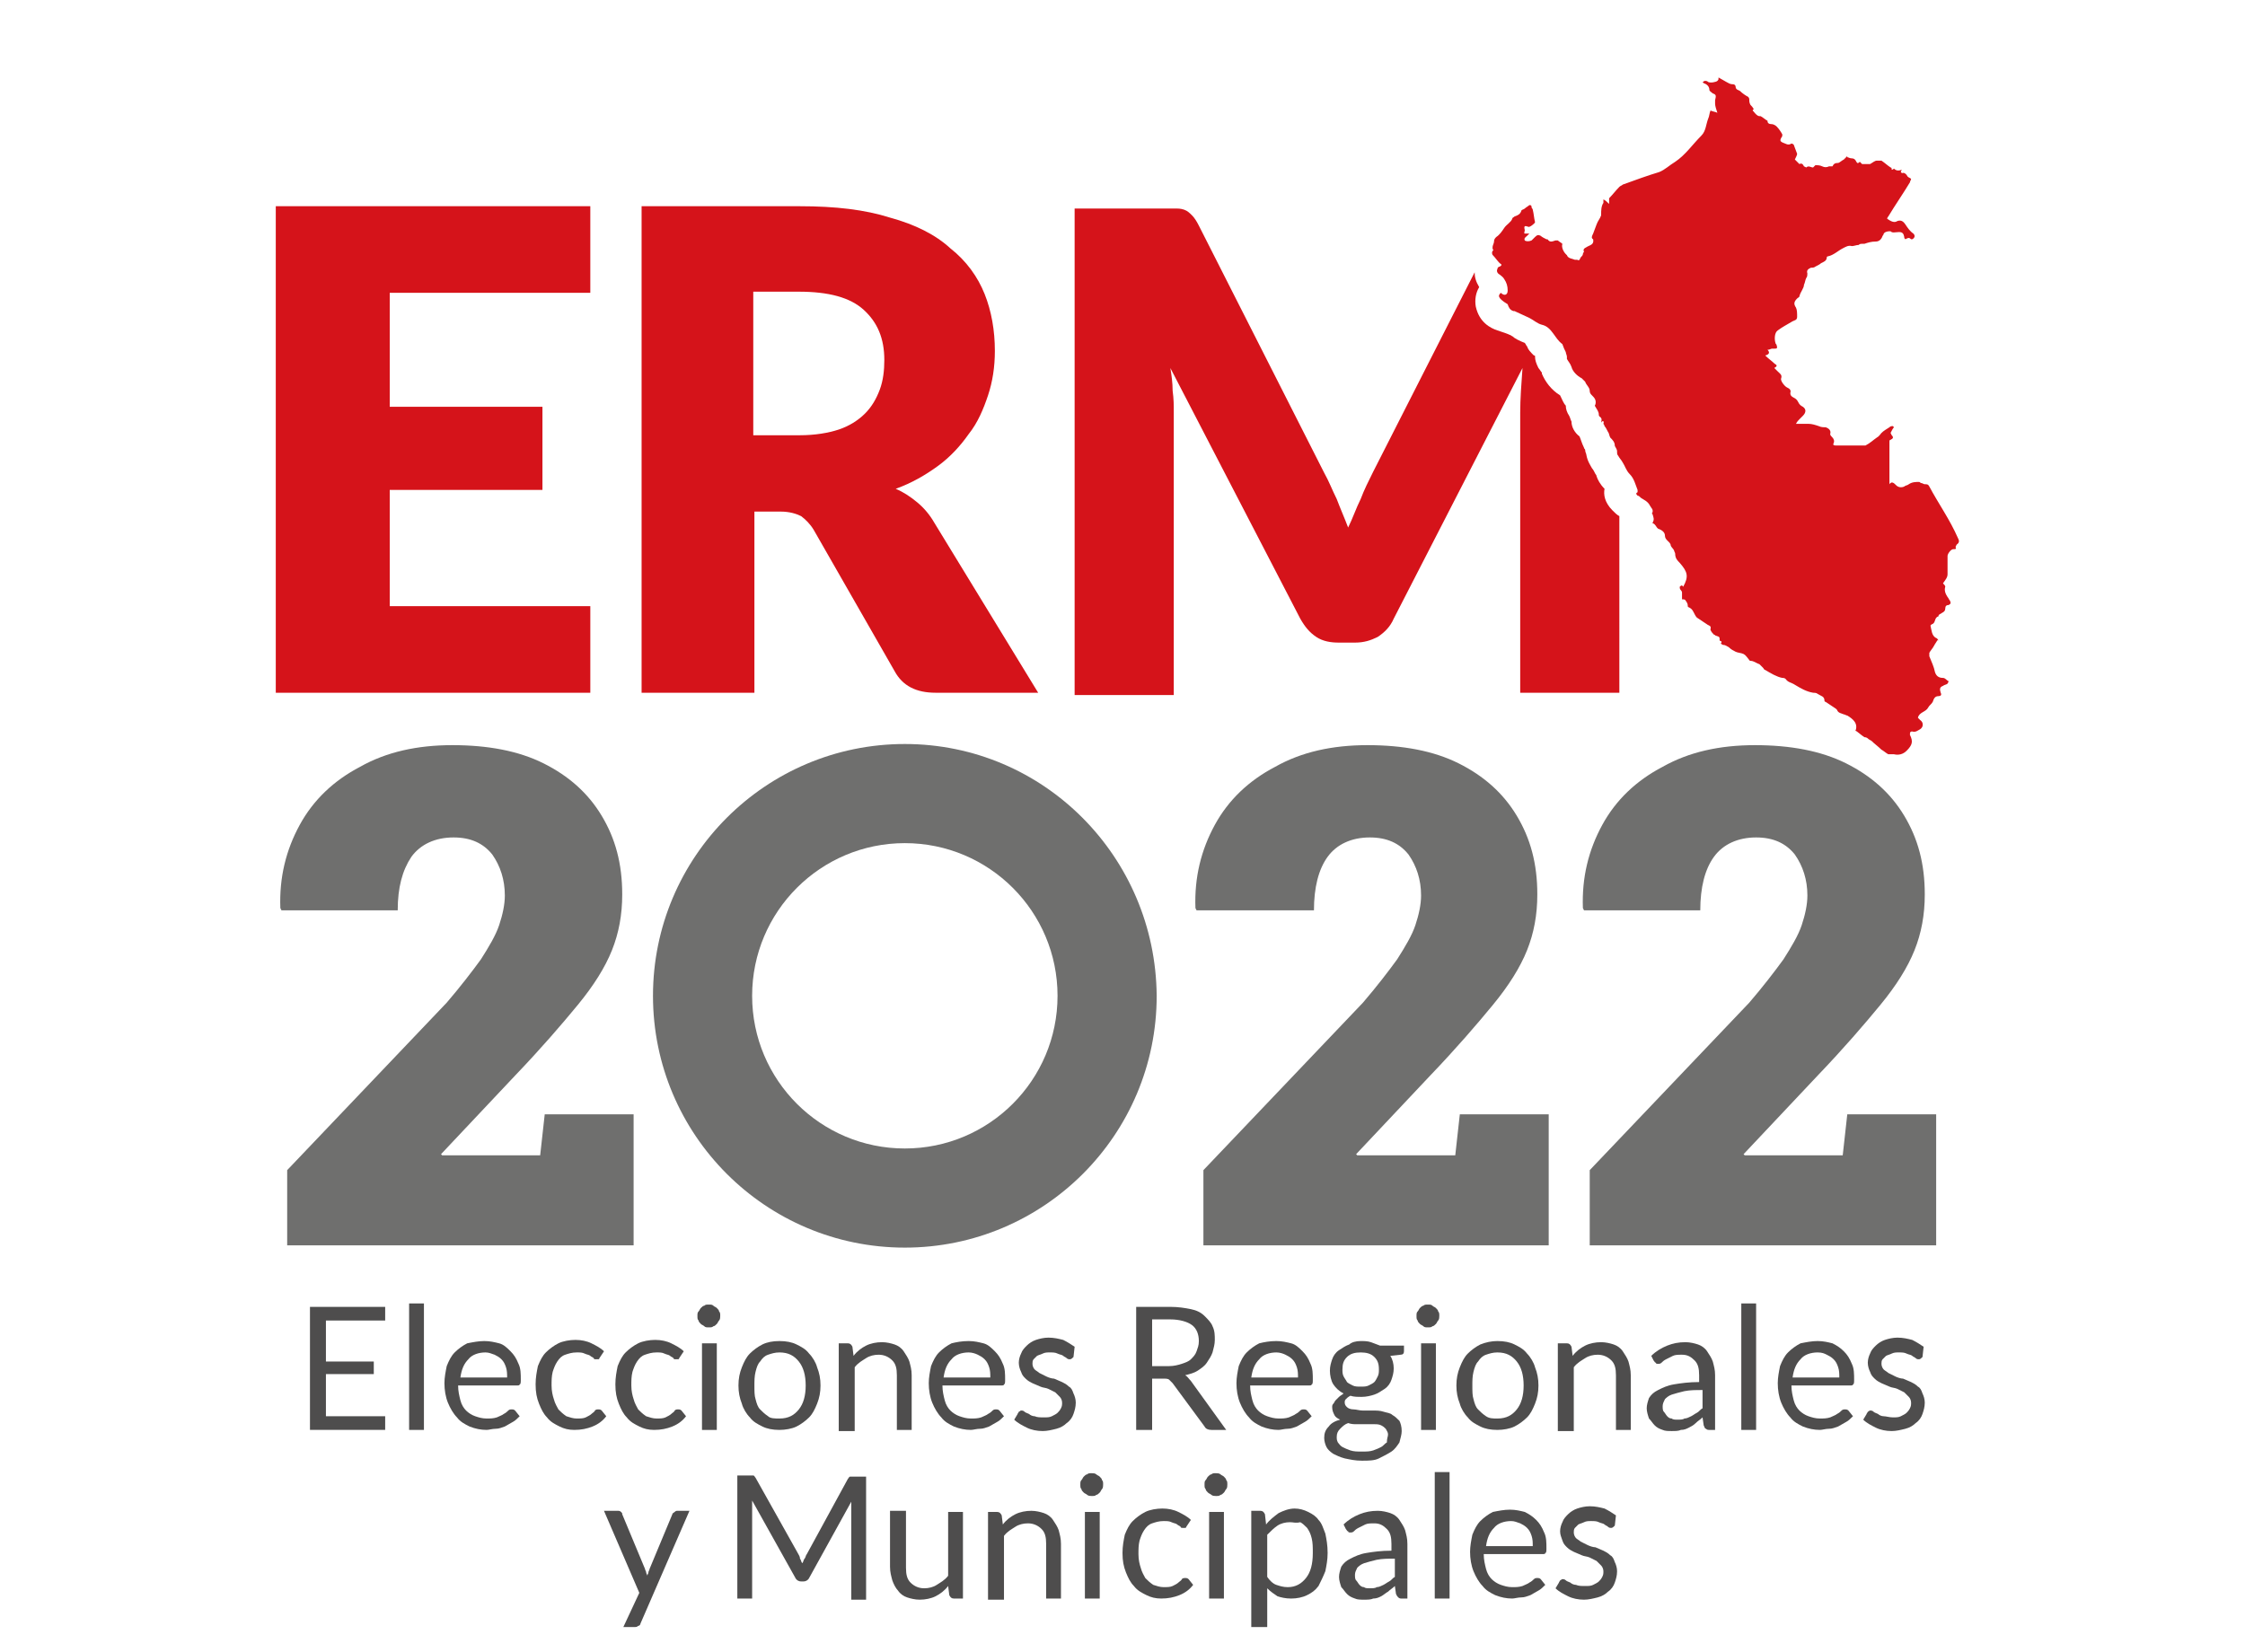
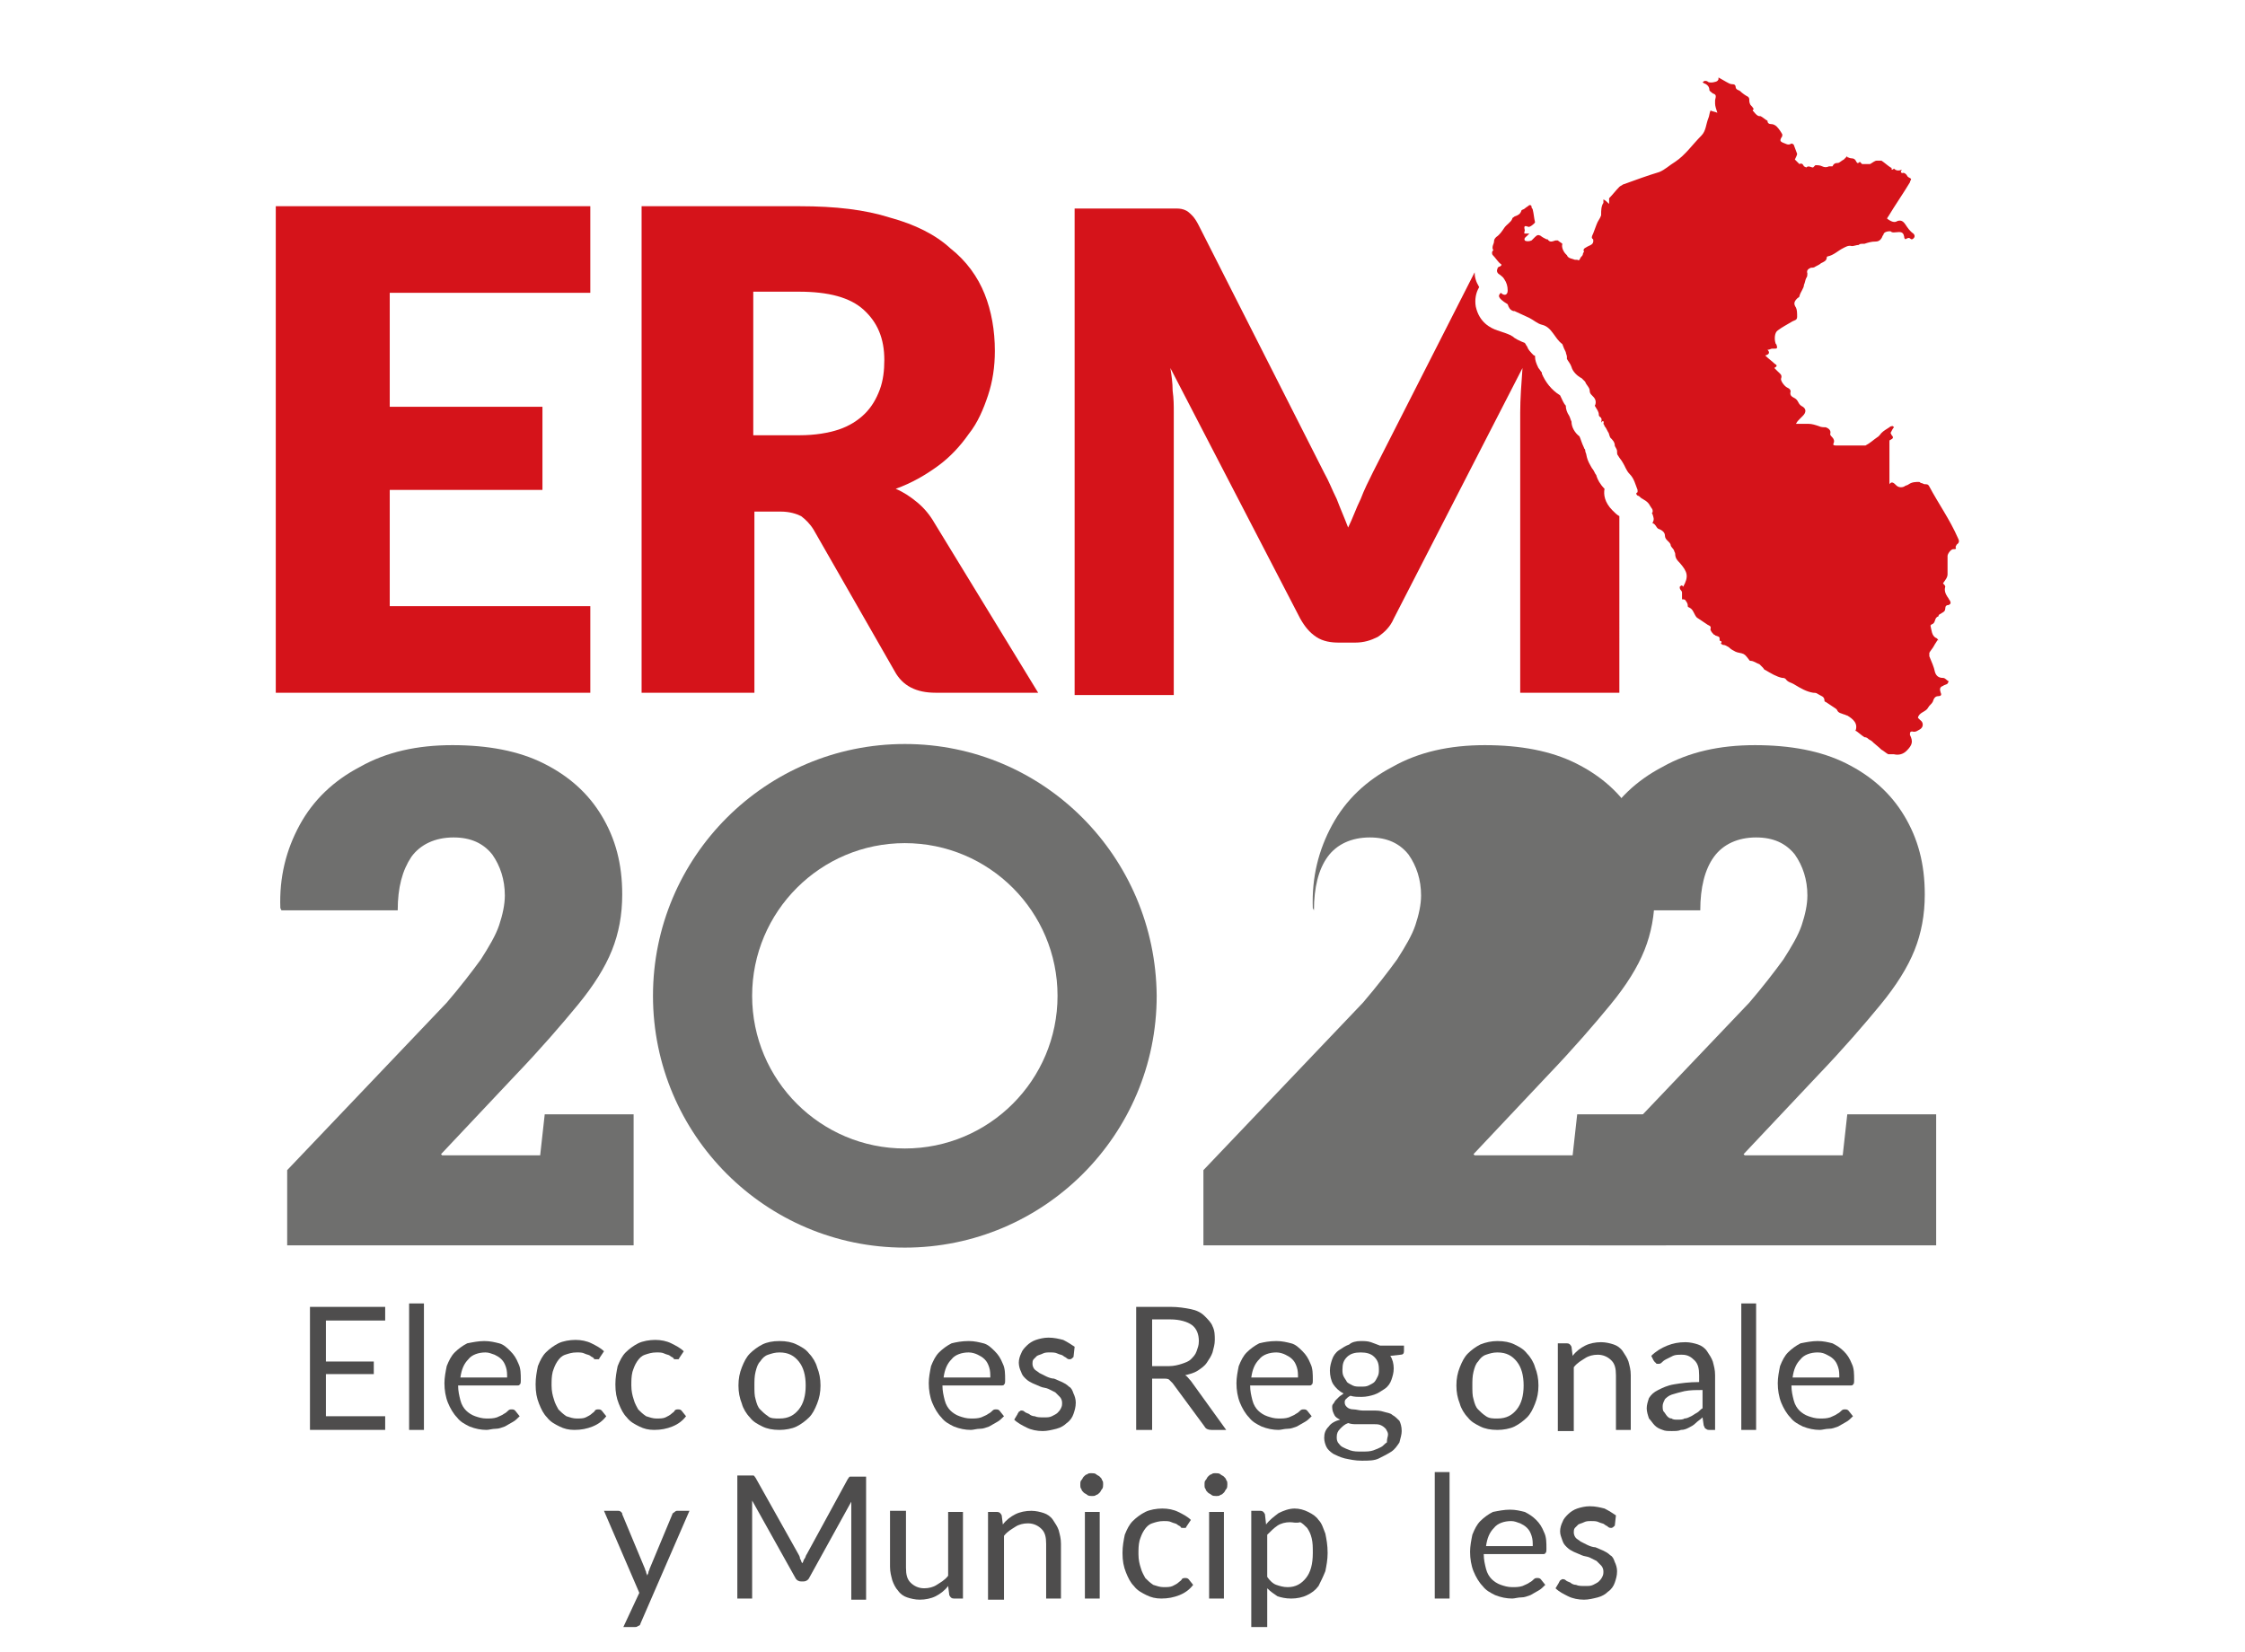
<svg xmlns="http://www.w3.org/2000/svg" version="1.1" id="Capa_1" x="0px" y="0px" viewBox="0 0 197 145" style="enable-background:new 0 0 197 145;" xml:space="preserve">
  <style type="text/css">
	.st0{fill:#FFFFFF;stroke:#FFFFFF;stroke-width:3;stroke-linecap:round;stroke-linejoin:round;stroke-miterlimit:10;}
	.st1{fill:#B12009;stroke:#FFFFFF;stroke-width:0.264;stroke-miterlimit:10;}
	.st2{fill:#B22417;stroke:#FFFFFF;stroke-width:0.399;stroke-miterlimit:10;}
	.st3{fill:#2EA0DB;}
	.st4{fill:#F8F7F7;}
	.st5{fill:#15A3DE;}
	.st6{fill:url(#SVGID_1_);}
	.st7{fill:url(#SVGID_00000160895786251997667170000013167775701152246403_);}
	.st8{fill:url(#SVGID_00000082332787643985724880000011268709115957458083_);}
	.st9{fill:url(#SVGID_00000124841665286953644020000008622829672700780952_);}
	.st10{fill:url(#SVGID_00000086662904597887214190000013912678575400016300_);}
	.st11{fill:url(#SVGID_00000044148642471736985650000008458718423088021945_);}
	.st12{fill:#177E9F;stroke:#FFFFFF;stroke-width:0.264;stroke-miterlimit:10;}
	.st13{fill:#676767;}
	.st14{fill:#A3A3A3;}
	.st15{fill:#D9D9D9;}
	.st16{fill:#050505;}
	.st17{fill:url(#SVGID_00000183965666336466913090000005238894653430579085_);}
	.st18{fill:url(#SVGID_00000005240781966779949750000004515929534679094184_);}
	.st19{fill:url(#SVGID_00000069361238785745107280000006095277480490651829_);}
	.st20{fill:#545454;}
	.st21{opacity:0.78;}
	.st22{fill:#AEAB99;}
	.st23{fill:none;stroke:#FFFFFF;stroke-width:2;stroke-miterlimit:10;}
	.st24{fill:#CAC7C7;stroke:#FFFFFF;stroke-width:2;stroke-miterlimit:10;}
	.st25{fill:#9E4141;stroke:#FFFFFF;stroke-width:2;stroke-miterlimit:10;}
	.st26{opacity:0.28;fill:#888081;}
	.st27{fill:#9E4141;stroke:#FFFFFF;stroke-miterlimit:10;}
	.st28{fill:url(#SVGID_00000146476492881894671270000006872893593111624329_);stroke:#FFFFFF;stroke-miterlimit:10;}
	.st29{fill:url(#SVGID_00000118357941614632870340000015263410974458762175_);stroke:#FFFFFF;stroke-miterlimit:10;}
	.st30{fill:url(#SVGID_00000031202317092048540810000014373421704824785584_);stroke:#FFFFFF;stroke-miterlimit:10;}
	.st31{fill:url(#SVGID_00000138532669752137528930000013430579212053011092_);}
	.st32{fill:#FFFFFF;}
	.st33{fill:#DBDBDB;}
	.st34{opacity:0.2;}
	.st35{fill:#CAC9C9;}
	.st36{fill:#9F9E9D;}
	.st37{fill:#C1C1C1;}
	.st38{fill:#FFFFFF;stroke:#FFFFFF;stroke-width:0.75;stroke-miterlimit:10;}
	.st39{clip-path:url(#SVGID_00000026846244742203768260000007583983236750817412_);}
	.st40{fill:#F0F0F8;}
	.st41{opacity:0.28;fill:#989898;}
	.st42{fill:#D5131A;}
	.st43{fill:#6F6F6E;}
	.st44{fill:#4E4D4D;}
</style>
  <path class="st42" d="M51.8,18.1v7.6H34.2v10h13.4V43H34.2v10.2h17.6v7.6H24.2V18.1H51.8z" />
  <path class="st42" d="M66.2,45v15.8h-9.9V18.1h13.9c3.1,0,5.7,0.3,7.9,1c2.2,0.6,4,1.5,5.3,2.7c1.4,1.1,2.4,2.5,3,4  c0.6,1.5,0.9,3.2,0.9,5c0,1.4-0.2,2.7-0.6,3.9c-0.4,1.2-0.9,2.4-1.7,3.4c-0.7,1-1.6,2-2.7,2.8c-1.1,0.8-2.3,1.5-3.7,2  c0.7,0.3,1.3,0.7,1.9,1.2c0.6,0.5,1.1,1.1,1.5,1.8l9.1,14.9h-9c-1.7,0-2.9-0.6-3.6-1.9l-7.1-12.4c-0.3-0.5-0.7-0.9-1.1-1.2  c-0.4-0.2-1-0.4-1.8-0.4H66.2z M66.2,38.2h4c1.3,0,2.5-0.2,3.4-0.5c0.9-0.3,1.7-0.8,2.3-1.4c0.6-0.6,1-1.3,1.3-2.1  c0.3-0.8,0.4-1.7,0.4-2.6c0-1.9-0.6-3.3-1.8-4.4c-1.2-1.1-3.1-1.6-5.7-1.6h-4V38.2z" />
  <path class="st42" d="M131.7,25.7C131.7,25.7,131.8,25.7,131.7,25.7c0.3,0.3,0.6,0.2,0.6-0.2c0-0.4-0.1-0.7-0.3-1  c-0.1-0.2-0.3-0.3-0.4-0.4c-0.2-0.1-0.3-0.3-0.2-0.5c0-0.1,0.1-0.2,0.2-0.2c0.2-0.1,0.2-0.2,0-0.3c-0.2-0.2-0.4-0.5-0.6-0.7  c-0.1-0.1-0.1-0.3,0-0.4c0,0,0.1-0.1,0-0.1c-0.1-0.3,0.1-0.5,0.1-0.7c0-0.2,0.1-0.3,0.2-0.4c0.3-0.2,0.5-0.5,0.7-0.8  c0.2-0.3,0.6-0.5,0.7-0.8c0-0.1,0.1-0.1,0.2-0.2c0.3-0.1,0.5-0.2,0.6-0.5c0-0.1,0.2-0.1,0.3-0.2c0.1-0.1,0.3-0.2,0.4-0.3  c0.1,0,0.2,0,0.2,0.2c0,0.1,0.1,0.1,0.1,0.2c0.1,0.4,0.1,0.7,0.2,1.1c0,0,0,0,0,0c0,0.1-0.5,0.5-0.6,0.4c-0.3-0.1-0.4-0.1-0.3,0.3  c0,0,0,0,0,0c0,0.1-0.1,0.3,0,0.3c0.1,0,0.2,0,0.4,0c-0.1,0.1-0.2,0.2-0.2,0.2c-0.1,0.1-0.3,0.2-0.2,0.4c0.1,0.1,0.4,0.1,0.6,0  c0.1-0.1,0.2-0.2,0.3-0.3c0.2-0.2,0.3-0.2,0.5-0.1c0.1,0.1,0.3,0.2,0.5,0.3c0,0,0.1,0,0.1,0c0.2,0.3,0.4,0.2,0.7,0.1  c0,0,0.1,0,0.2,0c0.1,0.1,0.3,0.2,0.4,0.3c-0.1,0.3,0.1,0.7,0.3,0.9c0,0,0.1,0.1,0.1,0.1c0.1,0.3,0.5,0.3,0.7,0.4c0.1,0,0.1,0,0.2,0  c0.2,0.1,0.2,0,0.3-0.2c0.1-0.1,0.2-0.2,0.2-0.3c0-0.1,0.1-0.2,0.1-0.2c-0.1-0.2,0-0.3,0.2-0.4c0,0,0,0,0,0c0.3-0.2,0.7-0.2,0.6-0.7  c-0.2-0.1-0.1-0.3,0-0.5c0.1-0.3,0.2-0.5,0.3-0.8c0.1-0.3,0.3-0.5,0.4-0.8c0,0,0-0.1,0-0.1c0-0.3,0-0.7,0.2-1c0,0,0-0.1,0-0.3  c0.2,0.1,0.3,0.2,0.5,0.4c0-0.1,0-0.2,0-0.3c0-0.1,0-0.2,0-0.2c0.3-0.3,0.6-0.7,0.9-1c0.1-0.1,0.2-0.1,0.3-0.2  c1.1-0.4,2.2-0.8,3.2-1.1c0.5-0.2,0.9-0.6,1.4-0.9c0.9-0.6,1.5-1.5,2.3-2.3c0.4-0.4,0.4-1,0.6-1.5c0.1-0.2,0.1-0.5,0.2-0.7  c0.2,0.1,0.4,0.1,0.6,0.2c-0.1-0.3-0.2-0.6-0.2-0.8c0-0.1,0-0.2,0-0.3c0.1-0.4,0.1-0.5-0.2-0.6c-0.1-0.1-0.3-0.2-0.3-0.3  c0-0.3-0.2-0.5-0.5-0.6c0,0-0.1-0.1-0.1-0.1c0.1,0,0.1-0.1,0.2-0.1c0.1,0,0.2,0,0.3,0.1c0.2,0.1,0.7,0,0.8-0.1  c0.1-0.1,0.1-0.1,0.1-0.3c0.2,0.1,0.5,0.3,0.7,0.4c0.2,0.1,0.3,0.2,0.6,0.2c0.1,0,0.2,0.1,0.2,0.2c0,0.3,0.3,0.3,0.4,0.4  c0,0,0,0,0,0c0.2,0.2,0.5,0.4,0.7,0.5c0,0,0.1,0.1,0.1,0.2c0,0.2,0,0.3,0.1,0.5c0.1,0.1,0.2,0.2,0.3,0.4c-0.1,0-0.1,0.1-0.1,0.1  c0.4,0.5,0.5,0.5,0.7,0.5c0.2,0.1,0.4,0.3,0.6,0.4c0,0.2,0.1,0.3,0.4,0.3c0.1,0,0.3,0.1,0.4,0.2c0.2,0.2,0.4,0.5,0.5,0.7  c0,0.1,0,0.2-0.1,0.3c-0.1,0.2-0.1,0.3,0.1,0.4c0.3,0.1,0.5,0.3,0.8,0.1c0,0,0.1,0,0.2,0.1c0.1,0.3,0.2,0.5,0.3,0.8  c0,0.1-0.1,0.3-0.2,0.5c0.1,0.1,0.2,0.2,0.4,0.4c0.2-0.1,0.3,0,0.4,0.2c0,0,0.2,0.1,0.2,0.1c0.2-0.2,0.4,0,0.6,0  c0.1-0.1,0.2-0.2,0.2-0.2c0.2,0,0.4,0,0.6,0.1c0.2,0.1,0.4,0.1,0.6,0c0.1,0,0.2,0,0.3,0c0.1-0.2,0.2-0.3,0.5-0.3  c0.1,0,0.3-0.2,0.5-0.3c0.1-0.1,0.2-0.2,0.3-0.3c0,0,0,0.1,0,0.1c0.1,0,0.2,0.1,0.4,0.1c0.2,0,0.3,0.1,0.4,0.3  c0.1,0.2,0.2,0.1,0.3,0c0.1,0.1,0.1,0.1,0.2,0.2c0.2,0,0.3,0,0.4,0c0.1,0,0.2,0,0.3,0c0.2-0.1,0.4-0.3,0.6-0.3c0.1,0,0.3,0,0.4,0  c0.3,0.2,0.5,0.4,0.8,0.6c0.1,0,0.1,0.1,0.1,0.2c0.1,0,0.2-0.1,0.2-0.1c0.2,0.2,0.4,0.2,0.7,0.1c-0.1,0.1-0.1,0.2-0.1,0.2  c0,0,0.1,0.1,0.1,0.1c0.2-0.1,0.4,0.1,0.5,0.3c0.1,0.1,0.2,0.1,0.3,0.2c0,0.1-0.1,0.2-0.1,0.3c-0.6,1-1.3,2-1.9,3  c0,0-0.1,0.1-0.1,0.2c0.3,0.2,0.6,0.4,0.9,0.2c0.3-0.1,0.5,0,0.7,0.3c0.2,0.3,0.4,0.6,0.7,0.8c0.2,0.2,0.1,0.4-0.1,0.5  c0,0-0.1,0-0.1,0c-0.2-0.2-0.3-0.1-0.5,0c-0.1-0.1-0.1-0.1-0.1-0.2c-0.1-0.6-0.5-0.4-0.9-0.4c-0.1,0-0.2,0-0.3-0.1  c-0.2,0-0.3,0-0.5,0.1c0,0-0.1,0.1-0.1,0.1c0,0,0,0.1-0.1,0.2c-0.1,0.3-0.3,0.5-0.6,0.5c-0.4,0-0.7,0.1-1,0.2c-0.1,0-0.1,0-0.2,0  c-0.1,0-0.2,0-0.3,0.1c-0.2,0-0.4,0.1-0.6,0.1c-0.3-0.1-0.6,0.1-0.8,0.2c-0.4,0.2-0.8,0.6-1.3,0.7c0,0-0.1,0-0.1,0.1  c0,0.3-0.3,0.4-0.5,0.5c-0.1,0.1-0.3,0.2-0.5,0.3c-0.1,0.1-0.3,0.1-0.4,0.1c-0.2,0.1-0.4,0.2-0.3,0.5c0,0.1,0,0.3-0.1,0.4  c-0.1,0.2-0.1,0.4-0.2,0.6c0,0.3-0.3,0.6-0.4,1c0,0.1-0.1,0.1-0.2,0.2c-0.3,0.3-0.3,0.5-0.1,0.8c0.1,0.2,0.1,0.5,0.1,0.8  c0,0.3-0.2,0.3-0.4,0.4c-0.5,0.3-0.9,0.5-1.3,0.8c-0.3,0.2-0.3,0.8-0.2,1.1c0,0.1,0.1,0.1,0.1,0.2c0.1,0.3,0,0.3-0.2,0.3  c-0.1,0-0.1,0-0.2,0c-0.1,0-0.2,0.1-0.4,0.1c0.2,0.2,0.2,0.4-0.2,0.5c0.3,0.3,0.6,0.5,0.8,0.7c0.1,0.1,0.2,0.1,0.2,0.2  c0,0.1-0.1,0.1-0.2,0.2c0.1,0.1,0.2,0.2,0.3,0.3c0.2,0.2,0.4,0.3,0.3,0.6c-0.1,0.2,0.3,0.7,0.5,0.8c0.2,0.1,0.4,0.2,0.3,0.5  c0,0.2,0.1,0.3,0.3,0.4c0.2,0.1,0.3,0.2,0.4,0.4c0.1,0.2,0.2,0.3,0.4,0.4c0.3,0.2,0.3,0.5,0,0.8c-0.1,0.1-0.2,0.2-0.3,0.3  c-0.1,0.1-0.2,0.2-0.3,0.4c0.1,0,0.1,0,0.2,0c0.3,0,0.6,0,0.9,0c0.3,0,0.6,0.1,0.9,0.2c0.2,0.1,0.4,0.1,0.6,0.1  c0.3,0.1,0.5,0.3,0.4,0.6c0,0.1,0.1,0.2,0.2,0.3c0.1,0.1,0.2,0.3,0.1,0.5c-0.1,0.2,0.1,0.2,0.2,0.2c0.6,0,1.2,0,1.8,0  c0.2,0,0.4,0,0.7,0c0,0,0.1,0,0.1,0c0.4-0.2,0.7-0.5,1-0.7c0.2-0.1,0.3-0.3,0.4-0.4c0.2-0.2,0.4-0.3,0.7-0.5  c0.1-0.1,0.2-0.1,0.3-0.1c0,0,0,0,0.1,0.1c-0.1,0.1-0.2,0.3-0.3,0.5c0,0,0.1,0.2,0.1,0.2c0.2,0.2,0.1,0.3-0.1,0.4  c-0.1,0-0.1,0.1-0.1,0.2c0,1.2,0,2.5,0,3.7c0,0,0,0,0,0c0.2-0.3,0.4-0.1,0.6,0.1c0.2,0.2,0.5,0.2,0.7,0.1c0.1-0.1,0.3-0.1,0.4-0.2  c0.3-0.2,0.6-0.2,0.9-0.2c0.1,0,0.1,0.1,0.2,0.1c0.1,0,0.2,0.1,0.3,0.1c0.2,0,0.3,0,0.4,0.2c0.8,1.5,1.8,2.9,2.5,4.5  c0.1,0.2,0.2,0.4-0.1,0.6c0,0-0.1,0.2-0.1,0.2c0.1,0.2,0,0.2-0.2,0.2c-0.2,0-0.5,0.4-0.5,0.6c0,0.5,0,1.1,0,1.6  c0,0.3-0.2,0.5-0.4,0.8c0.1,0.1,0.2,0.2,0.2,0.3c-0.1,0.3,0,0.6,0.2,0.9c0.1,0.1,0.1,0.2,0.2,0.3c0.1,0.2,0.1,0.3-0.1,0.4  c-0.2,0-0.3,0.1-0.3,0.3c0,0.2-0.1,0.3-0.3,0.4c-0.1,0.1-0.3,0.1-0.3,0.3c0,0,0,0,0,0c-0.4,0.1-0.2,0.6-0.6,0.7c0,0-0.1,0.1-0.1,0.1  c0.1,0.4,0.1,0.9,0.5,1.1c0.1,0,0.1,0.1,0.2,0.2c0,0-0.1,0-0.1,0c-0.1,0.2-0.2,0.3-0.3,0.5c-0.1,0.2-0.3,0.4-0.4,0.6  c0,0.1,0,0.2,0,0.3c0.2,0.5,0.4,0.9,0.5,1.4c0.1,0.3,0.3,0.5,0.7,0.5c0.2,0,0.3,0.2,0.5,0.3c0,0-0.1,0.2-0.1,0.2  c-0.1,0.1-0.3,0.1-0.4,0.2c-0.3,0.1-0.3,0.3-0.2,0.6c0.1,0.2,0,0.3-0.2,0.3c-0.3,0-0.4,0.2-0.5,0.5c-0.1,0.2-0.3,0.3-0.4,0.5  c-0.2,0.4-0.8,0.4-0.9,0.9c0.1,0.1,0.1,0.1,0.2,0.2c0.3,0.2,0.3,0.6,0,0.8c-0.2,0.1-0.4,0.3-0.7,0.2c-0.2,0-0.2,0.1-0.2,0.3  c0.3,0.6,0.2,0.9-0.3,1.4c-0.3,0.3-0.7,0.4-1.1,0.3c-0.2,0-0.3,0-0.5,0c-0.2-0.1-0.4-0.3-0.6-0.4c0,0,0,0,0,0  c-0.3-0.3-0.6-0.5-0.9-0.8c-0.1,0-0.1-0.1-0.2-0.1c-0.1-0.1-0.2-0.2-0.4-0.2c-0.3-0.2-0.5-0.4-0.8-0.6c0,0,0,0,0,0.1c0,0,0,0,0,0  c0.3-0.7-0.2-1.1-0.7-1.4c-0.1,0-0.2-0.1-0.3-0.1c-0.2-0.1-0.5-0.1-0.6-0.4c0,0-0.1-0.1-0.1-0.1c-0.3-0.2-0.6-0.4-0.9-0.6  c-0.1,0-0.1-0.1-0.1-0.1c0-0.4-0.3-0.4-0.6-0.6c-0.1-0.1-0.3-0.1-0.4-0.1c-0.6-0.1-1.1-0.4-1.6-0.7c-0.3-0.2-0.6-0.2-0.8-0.5  c-0.1-0.1-0.2-0.1-0.3-0.1c-0.5-0.1-1-0.4-1.5-0.7c-0.1,0-0.1-0.1-0.2-0.2c-0.1-0.1-0.2-0.2-0.3-0.3c-0.3-0.1-0.5-0.3-0.8-0.3  c-0.1,0-0.1-0.1-0.2-0.2c-0.1-0.1-0.2-0.3-0.4-0.4c-0.2-0.1-0.5-0.1-0.7-0.2c-0.2-0.1-0.4-0.2-0.6-0.4c-0.2-0.1-0.3-0.2-0.5-0.2  c-0.1,0-0.1-0.1-0.2-0.1c0.2-0.3-0.1-0.2-0.1-0.3c0-0.3,0-0.3-0.3-0.4c-0.1,0-0.1-0.1-0.2-0.1c-0.1-0.1-0.2-0.2-0.3-0.4  c0,0,0,0,0-0.1c0.1-0.3-0.2-0.3-0.3-0.4c-0.3-0.2-0.6-0.4-0.9-0.6c-0.1-0.1-0.2-0.3-0.3-0.5c-0.1-0.2-0.2-0.3-0.4-0.4  c-0.1,0-0.1-0.1-0.1-0.2c0-0.1-0.1-0.3-0.2-0.4c0-0.1-0.2-0.1-0.3-0.1c0-0.2,0-0.4,0-0.6c0-0.1-0.1-0.2-0.1-0.2  c-0.1-0.1-0.1-0.2-0.1-0.3c0.1-0.1,0.2-0.2,0.3,0c0.5-0.9,0.4-1.3-0.3-2.1c-0.2-0.2-0.4-0.4-0.4-0.8c0-0.1-0.1-0.2-0.1-0.3  c-0.1-0.2-0.3-0.3-0.3-0.5c-0.1-0.3-0.5-0.4-0.5-0.8c0-0.3-0.3-0.5-0.6-0.6c0,0-0.1-0.1-0.1-0.1c-0.2-0.3-0.2-0.3-0.4-0.4  c0.2-0.3,0.1-0.5,0-0.8c0,0-0.1-0.1,0-0.1c0.1-0.3-0.1-0.4-0.2-0.6c-0.2-0.4-0.5-0.5-0.8-0.7c-0.1-0.1-0.2-0.2-0.3-0.2  c-0.1-0.1-0.2-0.2,0-0.3c0,0,0-0.1,0-0.2c-0.2-0.5-0.3-1-0.7-1.4c-0.3-0.3-0.4-0.7-0.6-1c-0.1-0.2-0.3-0.4-0.4-0.6  c-0.1-0.1-0.1-0.2-0.1-0.4c0-0.2-0.2-0.4-0.2-0.5c0-0.3-0.2-0.5-0.4-0.7c-0.1-0.2-0.1-0.4-0.2-0.5c-0.1-0.2-0.2-0.4-0.3-0.5  c0-0.1-0.1-0.2-0.1-0.2c0.1-0.3-0.1-0.3-0.2-0.1c0,0,0,0,0,0c0-0.1,0.1-0.3,0-0.4c0-0.1-0.2-0.1-0.2-0.3c0-0.3-0.2-0.5-0.3-0.7  c0,0-0.1-0.1,0-0.2c0.1-0.4-0.1-0.6-0.3-0.8c-0.1-0.1-0.2-0.2-0.2-0.4c0-0.3-0.3-0.5-0.4-0.8c-0.1-0.1-0.2-0.2-0.3-0.3  c-0.4-0.2-0.8-0.6-0.9-1c-0.1-0.3-0.3-0.5-0.4-0.7c0-0.1,0-0.1,0-0.2c0-0.1-0.1-0.3-0.1-0.4c-0.1-0.2-0.2-0.4-0.3-0.7c0,0,0,0,0,0  c-0.7-0.5-0.9-1.5-1.8-1.7c-0.4-0.1-0.7-0.4-1.1-0.6c-0.4-0.2-0.9-0.4-1.3-0.6c0,0-0.1,0-0.1,0c-0.3-0.1-0.4-0.3-0.5-0.6  C131.3,26.1,131.5,25.9,131.7,25.7z" />
  <path class="st42" d="M140.8,42.9C140.8,42.9,140.8,42.8,140.8,42.9c-0.4-0.4-0.6-0.8-0.7-1.1c0-0.1-0.1-0.2-0.1-0.2  c-0.1-0.2-0.2-0.4-0.3-0.5c-0.1-0.2-0.4-0.6-0.5-1.2c0-0.1-0.1-0.2-0.1-0.4c0-0.1-0.1-0.1-0.1-0.2c-0.2-0.4-0.3-0.8-0.4-1v0  c0,0,0,0,0,0c-0.4-0.3-0.7-0.8-0.7-1.3c-0.1-0.2-0.1-0.3-0.2-0.5c0,0,0,0,0,0c-0.2-0.3-0.3-0.6-0.3-0.9c-0.2-0.2-0.3-0.5-0.5-0.9  c-0.8-0.5-1.3-1.2-1.6-1.9c0,0,0,0,0-0.1c-0.1-0.1-0.2-0.3-0.3-0.4c-0.2-0.4-0.3-0.7-0.3-1l0,0c0-0.1,0-0.1-0.1-0.1  c-0.3-0.3-0.5-0.5-0.6-0.8c-0.1-0.1-0.1-0.2-0.2-0.3c-0.5-0.2-0.9-0.4-1.1-0.6c-0.1,0-0.1-0.1-0.2-0.1c-0.2-0.1-0.5-0.2-0.8-0.3  l-0.3-0.1c-0.6-0.2-1.6-0.7-1.9-2.1c-0.1-0.6,0-1.2,0.3-1.7c-0.3-0.5-0.4-0.9-0.4-1.3l-8.9,17.5c-0.4,0.8-0.8,1.6-1.1,2.4  c-0.4,0.8-0.7,1.7-1.1,2.5c-0.3-0.8-0.7-1.7-1-2.5c-0.4-0.8-0.7-1.6-1.1-2.3l-11-21.7c-0.2-0.4-0.4-0.7-0.6-0.9  c-0.2-0.2-0.4-0.4-0.7-0.5c-0.3-0.1-0.5-0.1-0.9-0.1c-0.3,0-0.7,0-1.1,0h-7.6v42.7h8.7V36.2c0-0.6,0-1.2-0.1-1.9  c0-0.7-0.1-1.4-0.2-2l11.4,22c0.4,0.7,0.8,1.2,1.4,1.6c0.6,0.4,1.3,0.5,2,0.5h1.4c0.8,0,1.4-0.2,2-0.5c0.6-0.4,1.1-0.9,1.4-1.6  l11.3-22c-0.1,1.4-0.2,2.7-0.2,3.9v24.6h8.7V45.3c-0.2-0.1-0.4-0.3-0.6-0.5C140.8,44.1,140.7,43.4,140.8,42.9z" />
  <path class="st43" d="M25.2,109.4v-6.7l14-14.7c1.2-1.4,2.2-2.7,3-3.8c0.7-1.1,1.3-2.1,1.6-3c0.3-0.9,0.5-1.8,0.5-2.6  c0-1.4-0.4-2.6-1.1-3.6c-0.8-1-1.9-1.5-3.4-1.5c-1.6,0-2.9,0.6-3.7,1.7c-0.8,1.2-1.2,2.7-1.2,4.7H24.7l-0.1-0.2  c-0.1-2.7,0.5-5.1,1.7-7.3c1.2-2.2,3-3.9,5.3-5.1c2.3-1.3,5-1.9,8.1-1.9c3.1,0,5.8,0.5,8,1.6c2.2,1.1,3.9,2.6,5.1,4.6  c1.2,2,1.8,4.2,1.8,6.9c0,1.8-0.3,3.4-0.9,4.9c-0.6,1.5-1.6,3.1-3,4.8c-1.4,1.7-3.2,3.8-5.5,6.2l-6.5,6.9l0.1,0.1h8.6l0.4-3.6h7.8  v11.5H25.2z" />
-   <path class="st43" d="M105.6,109.4v-6.7l14-14.7c1.2-1.4,2.2-2.7,3-3.8c0.7-1.1,1.3-2.1,1.6-3c0.3-0.9,0.5-1.8,0.5-2.6  c0-1.4-0.4-2.6-1.1-3.6c-0.8-1-1.9-1.5-3.4-1.5c-1.6,0-2.9,0.6-3.7,1.7s-1.2,2.7-1.2,4.7H105l-0.1-0.2c-0.1-2.7,0.5-5.1,1.7-7.3  c1.2-2.2,3-3.9,5.3-5.1c2.3-1.3,5-1.9,8.1-1.9c3.1,0,5.8,0.5,8,1.6c2.2,1.1,3.9,2.6,5.1,4.6c1.2,2,1.8,4.2,1.8,6.9  c0,1.8-0.3,3.4-0.9,4.9c-0.6,1.5-1.6,3.1-3,4.8c-1.4,1.7-3.2,3.8-5.5,6.2l-6.5,6.9l0.1,0.1h8.6l0.4-3.6h7.8v11.5H105.6z" />
+   <path class="st43" d="M105.6,109.4v-6.7l14-14.7c1.2-1.4,2.2-2.7,3-3.8c0.7-1.1,1.3-2.1,1.6-3c0.3-0.9,0.5-1.8,0.5-2.6  c0-1.4-0.4-2.6-1.1-3.6c-0.8-1-1.9-1.5-3.4-1.5c-1.6,0-2.9,0.6-3.7,1.7s-1.2,2.7-1.2,4.7l-0.1-0.2c-0.1-2.7,0.5-5.1,1.7-7.3  c1.2-2.2,3-3.9,5.3-5.1c2.3-1.3,5-1.9,8.1-1.9c3.1,0,5.8,0.5,8,1.6c2.2,1.1,3.9,2.6,5.1,4.6c1.2,2,1.8,4.2,1.8,6.9  c0,1.8-0.3,3.4-0.9,4.9c-0.6,1.5-1.6,3.1-3,4.8c-1.4,1.7-3.2,3.8-5.5,6.2l-6.5,6.9l0.1,0.1h8.6l0.4-3.6h7.8v11.5H105.6z" />
  <path class="st43" d="M139.5,109.4v-6.7l14-14.7c1.2-1.4,2.2-2.7,3-3.8c0.7-1.1,1.3-2.1,1.6-3c0.3-0.9,0.5-1.8,0.5-2.6  c0-1.4-0.4-2.6-1.1-3.6c-0.8-1-1.9-1.5-3.4-1.5c-1.6,0-2.9,0.6-3.7,1.7s-1.2,2.7-1.2,4.7h-10.2l-0.1-0.2c-0.1-2.7,0.5-5.1,1.7-7.3  c1.2-2.2,3-3.9,5.3-5.1c2.3-1.3,5-1.9,8.1-1.9c3.1,0,5.8,0.5,8,1.6c2.2,1.1,3.9,2.6,5.1,4.6c1.2,2,1.8,4.2,1.8,6.9  c0,1.8-0.3,3.4-0.9,4.9c-0.6,1.5-1.6,3.1-3,4.8c-1.4,1.7-3.2,3.8-5.5,6.2l-6.5,6.9l0.1,0.1h8.6l0.4-3.6h7.8v11.5H139.5z" />
  <path class="st43" d="M79.4,65.3c-12.2,0-22.1,9.9-22.1,22.1c0,12.2,9.9,22.1,22.1,22.1c12.2,0,22.1-9.9,22.1-22.1  C101.4,75.2,91.6,65.3,79.4,65.3z M79.4,100.8c-7.4,0-13.4-6-13.4-13.4c0-7.4,6-13.4,13.4-13.4c7.4,0,13.4,6,13.4,13.4  C92.8,94.8,86.8,100.8,79.4,100.8z" />
  <g>
    <path class="st44" d="M33.8,114.7v1.2h-5.2v3.6h4.2v1.1h-4.2v3.7h5.2v1.2h-6.6v-10.8H33.8z" />
    <path class="st44" d="M37.2,114.4v11.1h-1.3v-11.1H37.2z" />
    <path class="st44" d="M42.5,117.7c0.5,0,0.9,0.1,1.3,0.2s0.7,0.4,1,0.7c0.3,0.3,0.5,0.6,0.7,1.1c0.2,0.4,0.2,0.9,0.2,1.4   c0,0.2,0,0.4-0.1,0.4c0,0.1-0.1,0.1-0.3,0.1h-5.1c0,0.5,0.1,0.9,0.2,1.3c0.1,0.4,0.3,0.7,0.5,0.9c0.2,0.2,0.5,0.4,0.8,0.5   c0.3,0.1,0.6,0.2,1,0.2c0.3,0,0.6,0,0.9-0.1c0.2-0.1,0.5-0.2,0.6-0.3c0.2-0.1,0.3-0.2,0.4-0.3c0.1-0.1,0.2-0.1,0.3-0.1   c0.1,0,0.2,0,0.3,0.1l0.4,0.5c-0.2,0.2-0.4,0.4-0.6,0.5c-0.2,0.1-0.5,0.3-0.7,0.4c-0.3,0.1-0.5,0.2-0.8,0.2c-0.3,0-0.6,0.1-0.8,0.1   c-0.5,0-1-0.1-1.5-0.3c-0.4-0.2-0.8-0.4-1.1-0.8c-0.3-0.3-0.6-0.8-0.8-1.3c-0.2-0.5-0.3-1.1-0.3-1.7c0-0.5,0.1-1,0.2-1.5   c0.2-0.5,0.4-0.9,0.7-1.2c0.3-0.3,0.7-0.6,1.1-0.8C41.5,117.8,42,117.7,42.5,117.7z M42.6,118.7c-0.6,0-1.2,0.2-1.5,0.6   c-0.4,0.4-0.6,0.9-0.7,1.6h4.1c0-0.3,0-0.6-0.1-0.9c-0.1-0.3-0.2-0.5-0.4-0.7c-0.2-0.2-0.4-0.3-0.6-0.4   C43.1,118.8,42.9,118.7,42.6,118.7z" />
    <path class="st44" d="M52.6,119.2c0,0.1-0.1,0.1-0.1,0.1c0,0-0.1,0-0.2,0c-0.1,0-0.2,0-0.2-0.1c-0.1-0.1-0.2-0.1-0.3-0.2   c-0.1-0.1-0.3-0.1-0.5-0.2c-0.2-0.1-0.4-0.1-0.7-0.1c-0.4,0-0.7,0.1-1,0.2c-0.3,0.1-0.5,0.3-0.7,0.6c-0.2,0.3-0.3,0.6-0.4,0.9   c-0.1,0.4-0.1,0.8-0.1,1.2c0,0.5,0.1,0.9,0.2,1.2c0.1,0.4,0.3,0.7,0.4,0.9c0.2,0.2,0.4,0.4,0.7,0.6c0.3,0.1,0.6,0.2,0.9,0.2   c0.3,0,0.6,0,0.8-0.1c0.2-0.1,0.4-0.2,0.5-0.3c0.1-0.1,0.3-0.2,0.3-0.3c0.1-0.1,0.2-0.1,0.3-0.1c0.1,0,0.2,0,0.3,0.1l0.4,0.5   c-0.3,0.4-0.7,0.7-1.2,0.9c-0.5,0.2-1,0.3-1.6,0.3c-0.5,0-0.9-0.1-1.3-0.3c-0.4-0.2-0.8-0.4-1.1-0.8c-0.3-0.3-0.5-0.7-0.7-1.2   c-0.2-0.5-0.3-1-0.3-1.7c0-0.6,0.1-1.1,0.2-1.6c0.2-0.5,0.4-0.9,0.7-1.2c0.3-0.3,0.7-0.6,1.1-0.8c0.4-0.2,1-0.3,1.5-0.3   c0.5,0,1,0.1,1.4,0.3c0.4,0.2,0.8,0.4,1.1,0.7L52.6,119.2z" />
    <path class="st44" d="M59.6,119.2c0,0.1-0.1,0.1-0.1,0.1c0,0-0.1,0-0.2,0c-0.1,0-0.2,0-0.2-0.1c-0.1-0.1-0.2-0.1-0.3-0.2   c-0.1-0.1-0.3-0.1-0.5-0.2c-0.2-0.1-0.4-0.1-0.7-0.1c-0.4,0-0.7,0.1-1,0.2c-0.3,0.1-0.5,0.3-0.7,0.6c-0.2,0.3-0.3,0.6-0.4,0.9   c-0.1,0.4-0.1,0.8-0.1,1.2c0,0.5,0.1,0.9,0.2,1.2c0.1,0.4,0.3,0.7,0.4,0.9c0.2,0.2,0.4,0.4,0.7,0.6c0.3,0.1,0.6,0.2,0.9,0.2   c0.3,0,0.6,0,0.8-0.1c0.2-0.1,0.4-0.2,0.5-0.3c0.1-0.1,0.3-0.2,0.3-0.3c0.1-0.1,0.2-0.1,0.3-0.1c0.1,0,0.2,0,0.3,0.1l0.4,0.5   c-0.3,0.4-0.7,0.7-1.2,0.9c-0.5,0.2-1,0.3-1.6,0.3c-0.5,0-0.9-0.1-1.3-0.3c-0.4-0.2-0.8-0.4-1.1-0.8c-0.3-0.3-0.5-0.7-0.7-1.2   c-0.2-0.5-0.3-1-0.3-1.7c0-0.6,0.1-1.1,0.2-1.6c0.2-0.5,0.4-0.9,0.7-1.2c0.3-0.3,0.7-0.6,1.1-0.8c0.4-0.2,1-0.3,1.5-0.3   c0.5,0,1,0.1,1.4,0.3c0.4,0.2,0.8,0.4,1.1,0.7L59.6,119.2z" />
-     <path class="st44" d="M63.2,115.5c0,0.1,0,0.3-0.1,0.4c-0.1,0.1-0.1,0.2-0.2,0.3c-0.1,0.1-0.2,0.2-0.3,0.2   c-0.1,0.1-0.2,0.1-0.4,0.1s-0.3,0-0.4-0.1c-0.1-0.1-0.2-0.1-0.3-0.2c-0.1-0.1-0.2-0.2-0.2-0.3c-0.1-0.1-0.1-0.2-0.1-0.4   s0-0.3,0.1-0.4c0.1-0.1,0.1-0.2,0.2-0.3c0.1-0.1,0.2-0.2,0.3-0.2c0.1-0.1,0.2-0.1,0.4-0.1s0.3,0,0.4,0.1c0.1,0.1,0.2,0.1,0.3,0.2   c0.1,0.1,0.2,0.2,0.2,0.3C63.2,115.2,63.2,115.3,63.2,115.5z M62.9,117.9v7.6h-1.3v-7.6H62.9z" />
    <path class="st44" d="M68.4,117.7c0.6,0,1.1,0.1,1.5,0.3c0.4,0.2,0.8,0.4,1.1,0.8c0.3,0.3,0.6,0.8,0.7,1.2c0.2,0.5,0.3,1,0.3,1.6   c0,0.6-0.1,1.1-0.3,1.6c-0.2,0.5-0.4,0.9-0.7,1.2c-0.3,0.3-0.7,0.6-1.1,0.8c-0.4,0.2-1,0.3-1.5,0.3c-0.6,0-1.1-0.1-1.5-0.3   c-0.4-0.2-0.8-0.4-1.1-0.8c-0.3-0.3-0.6-0.8-0.7-1.2c-0.2-0.5-0.3-1-0.3-1.6c0-0.6,0.1-1.1,0.3-1.6c0.2-0.5,0.4-0.9,0.7-1.2   c0.3-0.3,0.7-0.6,1.1-0.8C67.3,117.8,67.8,117.7,68.4,117.7z M68.4,124.5c0.8,0,1.3-0.3,1.7-0.8c0.4-0.5,0.6-1.2,0.6-2.1   c0-0.9-0.2-1.6-0.6-2.1c-0.4-0.5-0.9-0.8-1.7-0.8c-0.4,0-0.7,0.1-1,0.2c-0.3,0.1-0.5,0.3-0.7,0.6c-0.2,0.2-0.3,0.5-0.4,0.9   c-0.1,0.4-0.1,0.8-0.1,1.2c0,0.5,0,0.9,0.1,1.2c0.1,0.4,0.2,0.7,0.4,0.9c0.2,0.2,0.4,0.4,0.7,0.6C67.6,124.5,68,124.5,68.4,124.5z" />
-     <path class="st44" d="M73.6,125.5v-7.6h0.8c0.2,0,0.3,0.1,0.4,0.3l0.1,0.8c0.3-0.4,0.7-0.7,1.1-0.9c0.4-0.2,0.9-0.3,1.4-0.3   c0.4,0,0.8,0.1,1.1,0.2c0.3,0.1,0.6,0.3,0.8,0.6c0.2,0.3,0.4,0.6,0.5,0.9c0.1,0.4,0.2,0.7,0.2,1.2v4.8h-1.3v-4.8   c0-0.6-0.1-1-0.4-1.3c-0.3-0.3-0.7-0.5-1.2-0.5c-0.4,0-0.8,0.1-1.1,0.3c-0.3,0.2-0.7,0.4-1,0.8v5.6H73.6z" />
    <path class="st44" d="M85,117.7c0.5,0,0.9,0.1,1.3,0.2s0.7,0.4,1,0.7c0.3,0.3,0.5,0.6,0.7,1.1c0.2,0.4,0.2,0.9,0.2,1.4   c0,0.2,0,0.4-0.1,0.4c0,0.1-0.1,0.1-0.3,0.1h-5.1c0,0.5,0.1,0.9,0.2,1.3s0.3,0.7,0.5,0.9c0.2,0.2,0.5,0.4,0.8,0.5   c0.3,0.1,0.6,0.2,1,0.2c0.3,0,0.6,0,0.9-0.1c0.2-0.1,0.5-0.2,0.6-0.3c0.2-0.1,0.3-0.2,0.4-0.3c0.1-0.1,0.2-0.1,0.3-0.1   c0.1,0,0.2,0,0.3,0.1l0.4,0.5c-0.2,0.2-0.4,0.4-0.6,0.5c-0.2,0.1-0.5,0.3-0.7,0.4c-0.3,0.1-0.5,0.2-0.8,0.2c-0.3,0-0.6,0.1-0.8,0.1   c-0.5,0-1-0.1-1.5-0.3c-0.4-0.2-0.8-0.4-1.1-0.8c-0.3-0.3-0.6-0.8-0.8-1.3c-0.2-0.5-0.3-1.1-0.3-1.7c0-0.5,0.1-1,0.2-1.5   c0.2-0.5,0.4-0.9,0.7-1.2c0.3-0.3,0.7-0.6,1.1-0.8C83.9,117.8,84.4,117.7,85,117.7z M85,118.7c-0.6,0-1.2,0.2-1.5,0.6   c-0.4,0.4-0.6,0.9-0.7,1.6h4.1c0-0.3,0-0.6-0.1-0.9c-0.1-0.3-0.2-0.5-0.4-0.7c-0.2-0.2-0.4-0.3-0.6-0.4S85.3,118.7,85,118.7z" />
    <path class="st44" d="M94.2,119.1c-0.1,0.1-0.2,0.2-0.3,0.2c-0.1,0-0.2,0-0.3-0.1c-0.1-0.1-0.2-0.1-0.3-0.2   c-0.1-0.1-0.3-0.1-0.5-0.2s-0.4-0.1-0.7-0.1c-0.2,0-0.4,0-0.6,0.1c-0.2,0.1-0.3,0.1-0.5,0.2c-0.1,0.1-0.2,0.2-0.3,0.3   c-0.1,0.1-0.1,0.3-0.1,0.4c0,0.2,0.1,0.4,0.2,0.5c0.1,0.1,0.3,0.2,0.4,0.3c0.2,0.1,0.4,0.2,0.6,0.3c0.2,0.1,0.5,0.2,0.7,0.2   c0.2,0.1,0.5,0.2,0.7,0.3c0.2,0.1,0.4,0.2,0.6,0.4c0.2,0.1,0.3,0.3,0.4,0.6c0.1,0.2,0.2,0.5,0.2,0.8c0,0.4-0.1,0.7-0.2,1   c-0.1,0.3-0.3,0.6-0.6,0.8c-0.2,0.2-0.5,0.4-0.9,0.5c-0.4,0.1-0.8,0.2-1.2,0.2c-0.5,0-1-0.1-1.4-0.3c-0.4-0.2-0.8-0.4-1.1-0.7   l0.3-0.5c0-0.1,0.1-0.1,0.1-0.2c0.1,0,0.1-0.1,0.2-0.1s0.2,0,0.3,0.1c0.1,0.1,0.2,0.1,0.4,0.2c0.1,0.1,0.3,0.2,0.5,0.2   c0.2,0.1,0.5,0.1,0.8,0.1c0.3,0,0.5,0,0.7-0.1c0.2-0.1,0.4-0.2,0.5-0.3c0.1-0.1,0.2-0.2,0.3-0.4c0.1-0.2,0.1-0.3,0.1-0.5   c0-0.2-0.1-0.4-0.2-0.5c-0.1-0.1-0.3-0.3-0.4-0.4c-0.2-0.1-0.4-0.2-0.6-0.3c-0.2-0.1-0.5-0.1-0.7-0.2c-0.2-0.1-0.5-0.2-0.7-0.3   c-0.2-0.1-0.4-0.2-0.6-0.4c-0.2-0.2-0.3-0.3-0.4-0.6c-0.1-0.2-0.2-0.5-0.2-0.8c0-0.3,0.1-0.6,0.2-0.8c0.1-0.3,0.3-0.5,0.5-0.7   c0.2-0.2,0.5-0.4,0.8-0.5c0.3-0.1,0.7-0.2,1.1-0.2c0.5,0,0.9,0.1,1.3,0.2c0.4,0.2,0.7,0.4,1,0.6L94.2,119.1z" />
    <path class="st44" d="M101.1,121v4.5h-1.4v-10.8h3c0.7,0,1.3,0.1,1.8,0.2c0.5,0.1,0.9,0.3,1.2,0.6c0.3,0.3,0.6,0.6,0.7,0.9   c0.2,0.4,0.2,0.8,0.2,1.2c0,0.4-0.1,0.7-0.2,1.1c-0.1,0.3-0.3,0.6-0.5,0.9c-0.2,0.3-0.5,0.5-0.8,0.7c-0.3,0.2-0.7,0.3-1.1,0.4   c0.2,0.1,0.3,0.3,0.5,0.5l3.1,4.3h-1.3c-0.3,0-0.5-0.1-0.6-0.3l-2.8-3.8c-0.1-0.1-0.2-0.2-0.3-0.3c-0.1-0.1-0.3-0.1-0.5-0.1H101.1z    M101.1,119.9h1.5c0.4,0,0.8-0.1,1.1-0.2c0.3-0.1,0.6-0.2,0.8-0.4c0.2-0.2,0.4-0.4,0.5-0.7c0.1-0.3,0.2-0.5,0.2-0.9   c0-0.6-0.2-1.1-0.6-1.4c-0.4-0.3-1.1-0.5-1.9-0.5h-1.6V119.9z" />
    <path class="st44" d="M112,117.7c0.5,0,0.9,0.1,1.3,0.2s0.7,0.4,1,0.7c0.3,0.3,0.5,0.6,0.7,1.1c0.2,0.4,0.2,0.9,0.2,1.4   c0,0.2,0,0.4-0.1,0.4c0,0.1-0.1,0.1-0.3,0.1h-5.1c0,0.5,0.1,0.9,0.2,1.3c0.1,0.4,0.3,0.7,0.5,0.9c0.2,0.2,0.5,0.4,0.8,0.5   c0.3,0.1,0.6,0.2,1,0.2c0.3,0,0.6,0,0.9-0.1c0.2-0.1,0.5-0.2,0.6-0.3c0.2-0.1,0.3-0.2,0.4-0.3c0.1-0.1,0.2-0.1,0.3-0.1   c0.1,0,0.2,0,0.3,0.1l0.4,0.5c-0.2,0.2-0.4,0.4-0.6,0.5c-0.2,0.1-0.5,0.3-0.7,0.4c-0.3,0.1-0.5,0.2-0.8,0.2c-0.3,0-0.6,0.1-0.8,0.1   c-0.5,0-1-0.1-1.5-0.3c-0.4-0.2-0.8-0.4-1.1-0.8c-0.3-0.3-0.6-0.8-0.8-1.3c-0.2-0.5-0.3-1.1-0.3-1.7c0-0.5,0.1-1,0.2-1.5   c0.2-0.5,0.4-0.9,0.7-1.2c0.3-0.3,0.7-0.6,1.1-0.8C110.9,117.8,111.4,117.7,112,117.7z M112,118.7c-0.6,0-1.2,0.2-1.5,0.6   c-0.4,0.4-0.6,0.9-0.7,1.6h4.1c0-0.3,0-0.6-0.1-0.9c-0.1-0.3-0.2-0.5-0.4-0.7c-0.2-0.2-0.4-0.3-0.6-0.4S112.3,118.7,112,118.7z" />
    <path class="st44" d="M119.4,117.7c0.3,0,0.6,0,0.9,0.1c0.3,0.1,0.5,0.2,0.8,0.3h2.1v0.5c0,0.2-0.1,0.3-0.3,0.3l-0.9,0.1   c0.2,0.3,0.3,0.7,0.3,1.1c0,0.4-0.1,0.7-0.2,1c-0.1,0.3-0.3,0.6-0.6,0.8c-0.3,0.2-0.6,0.4-0.9,0.5c-0.3,0.1-0.7,0.2-1.1,0.2   c-0.4,0-0.7,0-1-0.1c-0.2,0.1-0.3,0.2-0.4,0.3c-0.1,0.1-0.1,0.2-0.1,0.3c0,0.2,0.1,0.3,0.2,0.4c0.1,0.1,0.3,0.2,0.6,0.2   c0.2,0,0.5,0.1,0.8,0.1c0.3,0,0.6,0,0.9,0c0.3,0,0.6,0,0.9,0.1c0.3,0.1,0.6,0.1,0.8,0.3c0.2,0.1,0.4,0.3,0.6,0.5   c0.1,0.2,0.2,0.5,0.2,0.9c0,0.3-0.1,0.6-0.2,1c-0.2,0.3-0.4,0.6-0.7,0.8c-0.3,0.2-0.7,0.4-1.1,0.6s-0.9,0.2-1.5,0.2   c-0.6,0-1-0.1-1.5-0.2c-0.4-0.1-0.8-0.3-1-0.4c-0.3-0.2-0.5-0.4-0.6-0.6c-0.1-0.2-0.2-0.5-0.2-0.8c0-0.4,0.1-0.7,0.4-1   c0.2-0.3,0.6-0.5,1-0.6c-0.2-0.1-0.4-0.2-0.5-0.4c-0.1-0.2-0.2-0.4-0.2-0.7c0-0.1,0-0.2,0.1-0.3s0.1-0.2,0.2-0.3s0.2-0.2,0.3-0.3   c0.1-0.1,0.3-0.2,0.4-0.3c-0.4-0.2-0.7-0.5-0.9-0.8c-0.2-0.3-0.3-0.8-0.3-1.2c0-0.4,0.1-0.7,0.2-1c0.1-0.3,0.3-0.6,0.6-0.8   c0.3-0.2,0.6-0.4,0.9-0.5C118.6,117.8,119,117.7,119.4,117.7z M121.8,125.9c0-0.2-0.1-0.3-0.2-0.5c-0.1-0.1-0.2-0.2-0.4-0.3   c-0.2-0.1-0.4-0.1-0.6-0.1s-0.5,0-0.7,0c-0.3,0-0.5,0-0.8,0c-0.3,0-0.5,0-0.8-0.1c-0.3,0.1-0.5,0.3-0.7,0.5   c-0.2,0.2-0.3,0.4-0.3,0.7c0,0.2,0,0.3,0.1,0.5c0.1,0.1,0.2,0.3,0.4,0.4c0.2,0.1,0.4,0.2,0.7,0.3c0.3,0.1,0.6,0.1,1,0.1   c0.4,0,0.7,0,1-0.1c0.3-0.1,0.5-0.2,0.7-0.3c0.2-0.1,0.3-0.3,0.5-0.4C121.7,126.2,121.8,126.1,121.8,125.9z M119.4,121.7   c0.3,0,0.5,0,0.7-0.1c0.2-0.1,0.4-0.2,0.5-0.3c0.1-0.1,0.2-0.3,0.3-0.5c0.1-0.2,0.1-0.4,0.1-0.6c0-0.5-0.1-0.8-0.4-1.1   c-0.3-0.3-0.7-0.4-1.2-0.4c-0.5,0-0.9,0.1-1.2,0.4s-0.4,0.6-0.4,1.1c0,0.2,0,0.4,0.1,0.6c0.1,0.2,0.2,0.3,0.3,0.5   c0.1,0.1,0.3,0.2,0.5,0.3C118.9,121.7,119.1,121.7,119.4,121.7z" />
-     <path class="st44" d="M126.3,115.5c0,0.1,0,0.3-0.1,0.4c-0.1,0.1-0.1,0.2-0.2,0.3c-0.1,0.1-0.2,0.2-0.3,0.2   c-0.1,0.1-0.2,0.1-0.4,0.1s-0.3,0-0.4-0.1c-0.1-0.1-0.2-0.1-0.3-0.2c-0.1-0.1-0.2-0.2-0.2-0.3c-0.1-0.1-0.1-0.2-0.1-0.4   s0-0.3,0.1-0.4c0.1-0.1,0.1-0.2,0.2-0.3c0.1-0.1,0.2-0.2,0.3-0.2c0.1-0.1,0.2-0.1,0.4-0.1s0.3,0,0.4,0.1c0.1,0.1,0.2,0.1,0.3,0.2   c0.1,0.1,0.2,0.2,0.2,0.3C126.3,115.2,126.3,115.3,126.3,115.5z M126,117.9v7.6h-1.3v-7.6H126z" />
    <path class="st44" d="M131.4,117.7c0.6,0,1.1,0.1,1.5,0.3c0.4,0.2,0.8,0.4,1.1,0.8c0.3,0.3,0.6,0.8,0.7,1.2c0.2,0.5,0.3,1,0.3,1.6   c0,0.6-0.1,1.1-0.3,1.6c-0.2,0.5-0.4,0.9-0.7,1.2c-0.3,0.3-0.7,0.6-1.1,0.8c-0.4,0.2-1,0.3-1.5,0.3c-0.6,0-1.1-0.1-1.5-0.3   c-0.4-0.2-0.8-0.4-1.1-0.8c-0.3-0.3-0.6-0.8-0.7-1.2c-0.2-0.5-0.3-1-0.3-1.6c0-0.6,0.1-1.1,0.3-1.6c0.2-0.5,0.4-0.9,0.7-1.2   c0.3-0.3,0.7-0.6,1.1-0.8C130.4,117.8,130.9,117.7,131.4,117.7z M131.4,124.5c0.8,0,1.3-0.3,1.7-0.8c0.4-0.5,0.6-1.2,0.6-2.1   c0-0.9-0.2-1.6-0.6-2.1c-0.4-0.5-0.9-0.8-1.7-0.8c-0.4,0-0.7,0.1-1,0.2c-0.3,0.1-0.5,0.3-0.7,0.6c-0.2,0.2-0.3,0.5-0.4,0.9   c-0.1,0.4-0.1,0.8-0.1,1.2c0,0.5,0,0.9,0.1,1.2c0.1,0.4,0.2,0.7,0.4,0.9c0.2,0.2,0.4,0.4,0.7,0.6   C130.7,124.5,131,124.5,131.4,124.5z" />
    <path class="st44" d="M136.7,125.5v-7.6h0.8c0.2,0,0.3,0.1,0.4,0.3l0.1,0.8c0.3-0.4,0.7-0.7,1.1-0.9c0.4-0.2,0.9-0.3,1.4-0.3   c0.4,0,0.8,0.1,1.1,0.2c0.3,0.1,0.6,0.3,0.8,0.6c0.2,0.3,0.4,0.6,0.5,0.9c0.1,0.4,0.2,0.7,0.2,1.2v4.8h-1.3v-4.8   c0-0.6-0.1-1-0.4-1.3c-0.3-0.3-0.7-0.5-1.2-0.5c-0.4,0-0.8,0.1-1.1,0.3c-0.3,0.2-0.7,0.4-1,0.8v5.6H136.7z" />
    <path class="st44" d="M150.6,125.5H150c-0.1,0-0.2,0-0.3-0.1c-0.1,0-0.1-0.1-0.2-0.3l-0.1-0.7c-0.2,0.2-0.4,0.3-0.6,0.5   s-0.4,0.3-0.6,0.4c-0.2,0.1-0.4,0.2-0.7,0.2c-0.2,0.1-0.5,0.1-0.8,0.1c-0.3,0-0.6,0-0.8-0.1c-0.3-0.1-0.5-0.2-0.7-0.4   c-0.2-0.2-0.3-0.4-0.5-0.6c-0.1-0.3-0.2-0.6-0.2-0.9c0-0.3,0.1-0.6,0.2-0.9c0.2-0.3,0.4-0.5,0.8-0.7c0.4-0.2,0.8-0.4,1.4-0.5   s1.3-0.2,2.2-0.2v-0.6c0-0.6-0.1-1-0.4-1.3c-0.3-0.3-0.6-0.5-1.1-0.5c-0.3,0-0.6,0-0.8,0.1s-0.4,0.2-0.6,0.3   c-0.2,0.1-0.3,0.2-0.4,0.3c-0.1,0.1-0.2,0.1-0.3,0.1c-0.1,0-0.2,0-0.2-0.1c-0.1,0-0.1-0.1-0.2-0.2l-0.2-0.4   c0.4-0.4,0.9-0.7,1.4-0.9c0.5-0.2,1-0.3,1.6-0.3c0.4,0,0.8,0.1,1.1,0.2c0.3,0.1,0.6,0.3,0.8,0.6c0.2,0.3,0.4,0.6,0.5,0.9   c0.1,0.4,0.2,0.7,0.2,1.2V125.5z M147.2,124.6c0.2,0,0.5,0,0.6-0.1c0.2,0,0.4-0.1,0.6-0.2c0.2-0.1,0.3-0.2,0.5-0.3   c0.2-0.1,0.3-0.3,0.5-0.4v-1.6c-0.6,0-1.1,0-1.6,0.1c-0.4,0.1-0.8,0.2-1.1,0.3c-0.3,0.1-0.5,0.3-0.6,0.4c-0.1,0.2-0.2,0.4-0.2,0.6   c0,0.2,0,0.4,0.1,0.5c0.1,0.1,0.2,0.3,0.3,0.4c0.1,0.1,0.2,0.2,0.4,0.2C146.8,124.6,147,124.6,147.2,124.6z" />
    <path class="st44" d="M154.1,114.4v11.1h-1.3v-11.1H154.1z" />
    <path class="st44" d="M159.5,117.7c0.5,0,0.9,0.1,1.3,0.2c0.4,0.2,0.7,0.4,1,0.7c0.3,0.3,0.5,0.6,0.7,1.1c0.2,0.4,0.2,0.9,0.2,1.4   c0,0.2,0,0.4-0.1,0.4c0,0.1-0.1,0.1-0.3,0.1h-5.1c0,0.5,0.1,0.9,0.2,1.3s0.3,0.7,0.5,0.9c0.2,0.2,0.5,0.4,0.8,0.5   c0.3,0.1,0.6,0.2,1,0.2c0.3,0,0.6,0,0.9-0.1c0.2-0.1,0.5-0.2,0.6-0.3c0.2-0.1,0.3-0.2,0.4-0.3c0.1-0.1,0.2-0.1,0.3-0.1   c0.1,0,0.2,0,0.3,0.1l0.4,0.5c-0.2,0.2-0.4,0.4-0.6,0.5c-0.2,0.1-0.5,0.3-0.7,0.4c-0.3,0.1-0.5,0.2-0.8,0.2c-0.3,0-0.6,0.1-0.8,0.1   c-0.5,0-1-0.1-1.5-0.3c-0.4-0.2-0.8-0.4-1.1-0.8c-0.3-0.3-0.6-0.8-0.8-1.3c-0.2-0.5-0.3-1.1-0.3-1.7c0-0.5,0.1-1,0.2-1.5   c0.2-0.5,0.4-0.9,0.7-1.2c0.3-0.3,0.7-0.6,1.1-0.8C158.5,117.8,159,117.7,159.5,117.7z M159.5,118.7c-0.6,0-1.2,0.2-1.5,0.6   c-0.4,0.4-0.6,0.9-0.7,1.6h4.1c0-0.3,0-0.6-0.1-0.9c-0.1-0.3-0.2-0.5-0.4-0.7c-0.2-0.2-0.4-0.3-0.6-0.4S159.9,118.7,159.5,118.7z" />
-     <path class="st44" d="M168.7,119.1c-0.1,0.1-0.2,0.2-0.3,0.2c-0.1,0-0.2,0-0.3-0.1c-0.1-0.1-0.2-0.1-0.3-0.2   c-0.1-0.1-0.3-0.1-0.5-0.2c-0.2-0.1-0.4-0.1-0.7-0.1c-0.2,0-0.4,0-0.6,0.1c-0.2,0.1-0.3,0.1-0.5,0.2c-0.1,0.1-0.2,0.2-0.3,0.3   c-0.1,0.1-0.1,0.3-0.1,0.4c0,0.2,0.1,0.4,0.2,0.5c0.1,0.1,0.3,0.2,0.4,0.3c0.2,0.1,0.4,0.2,0.6,0.3c0.2,0.1,0.5,0.2,0.7,0.2   c0.2,0.1,0.5,0.2,0.7,0.3c0.2,0.1,0.4,0.2,0.6,0.4c0.2,0.1,0.3,0.3,0.4,0.6c0.1,0.2,0.2,0.5,0.2,0.8c0,0.4-0.1,0.7-0.2,1   c-0.1,0.3-0.3,0.6-0.6,0.8c-0.2,0.2-0.5,0.4-0.9,0.5c-0.4,0.1-0.8,0.2-1.2,0.2c-0.5,0-1-0.1-1.4-0.3c-0.4-0.2-0.8-0.4-1.1-0.7   l0.3-0.5c0-0.1,0.1-0.1,0.1-0.2c0.1,0,0.1-0.1,0.2-0.1c0.1,0,0.2,0,0.3,0.1c0.1,0.1,0.2,0.1,0.4,0.2c0.1,0.1,0.3,0.2,0.5,0.2   s0.5,0.1,0.8,0.1c0.3,0,0.5,0,0.7-0.1c0.2-0.1,0.4-0.2,0.5-0.3c0.1-0.1,0.2-0.2,0.3-0.4c0.1-0.2,0.1-0.3,0.1-0.5   c0-0.2-0.1-0.4-0.2-0.5c-0.1-0.1-0.3-0.3-0.4-0.4c-0.2-0.1-0.4-0.2-0.6-0.3c-0.2-0.1-0.5-0.1-0.7-0.2c-0.2-0.1-0.5-0.2-0.7-0.3   c-0.2-0.1-0.4-0.2-0.6-0.4c-0.2-0.2-0.3-0.3-0.4-0.6c-0.1-0.2-0.2-0.5-0.2-0.8c0-0.3,0.1-0.6,0.2-0.8c0.1-0.3,0.3-0.5,0.5-0.7   c0.2-0.2,0.5-0.4,0.8-0.5c0.3-0.1,0.7-0.2,1.1-0.2c0.5,0,0.9,0.1,1.3,0.2c0.4,0.2,0.7,0.4,1,0.6L168.7,119.1z" />
    <path class="st44" d="M56.2,142.5c0,0.1-0.1,0.2-0.2,0.2c-0.1,0.1-0.2,0.1-0.3,0.1h-1l1.4-3l-3.1-7.2h1.2c0.1,0,0.2,0,0.3,0.1   c0.1,0.1,0.1,0.1,0.1,0.2l2,4.8c0,0.1,0.1,0.2,0.1,0.3c0,0.1,0.1,0.2,0.1,0.3c0-0.1,0.1-0.2,0.1-0.3c0-0.1,0.1-0.2,0.1-0.3l2-4.8   c0-0.1,0.1-0.1,0.2-0.2c0.1-0.1,0.2-0.1,0.2-0.1h1.1L56.2,142.5z" />
    <path class="st44" d="M70.2,136.8c0.1,0.1,0.1,0.3,0.2,0.4c0.1-0.1,0.1-0.3,0.2-0.4c0.1-0.1,0.1-0.3,0.2-0.4l3.6-6.6   c0.1-0.1,0.1-0.2,0.2-0.2c0.1,0,0.2,0,0.3,0h1.1v10.8h-1.3v-7.9c0-0.1,0-0.2,0-0.3c0-0.1,0-0.2,0-0.4l-3.7,6.7   c-0.1,0.2-0.3,0.3-0.5,0.3h-0.2c-0.2,0-0.4-0.1-0.5-0.3l-3.8-6.8c0,0.1,0,0.3,0,0.4c0,0.1,0,0.2,0,0.3v7.9h-1.3v-10.8h1.1   c0.1,0,0.2,0,0.3,0c0.1,0,0.1,0.1,0.2,0.2l3.7,6.6C70.1,136.5,70.2,136.6,70.2,136.8z" />
    <path class="st44" d="M79.5,132.7v4.9c0,0.6,0.1,1,0.4,1.3c0.3,0.3,0.7,0.5,1.2,0.5c0.4,0,0.8-0.1,1.1-0.3c0.3-0.2,0.7-0.4,1-0.8   v-5.6h1.3v7.6h-0.8c-0.2,0-0.3-0.1-0.4-0.3l-0.1-0.8c-0.3,0.4-0.7,0.7-1.1,0.9s-0.9,0.3-1.4,0.3c-0.4,0-0.8-0.1-1.1-0.2   c-0.3-0.1-0.6-0.3-0.8-0.6c-0.2-0.2-0.4-0.6-0.5-0.9c-0.1-0.4-0.2-0.7-0.2-1.2v-4.9H79.5z" />
    <path class="st44" d="M86.7,140.3v-7.6h0.8c0.2,0,0.3,0.1,0.4,0.3l0.1,0.8c0.3-0.4,0.7-0.7,1.1-0.9c0.4-0.2,0.9-0.3,1.4-0.3   c0.4,0,0.8,0.1,1.1,0.2c0.3,0.1,0.6,0.3,0.8,0.6s0.4,0.6,0.5,0.9c0.1,0.4,0.2,0.7,0.2,1.2v4.8h-1.3v-4.8c0-0.6-0.1-1-0.4-1.3   c-0.3-0.3-0.7-0.5-1.2-0.5c-0.4,0-0.8,0.1-1.1,0.3c-0.3,0.2-0.7,0.4-1,0.8v5.6H86.7z" />
    <path class="st44" d="M96.8,130.3c0,0.1,0,0.3-0.1,0.4c-0.1,0.1-0.1,0.2-0.2,0.3c-0.1,0.1-0.2,0.2-0.3,0.2   c-0.1,0.1-0.2,0.1-0.4,0.1c-0.1,0-0.3,0-0.4-0.1c-0.1-0.1-0.2-0.1-0.3-0.2c-0.1-0.1-0.2-0.2-0.2-0.3c-0.1-0.1-0.1-0.2-0.1-0.4   s0-0.3,0.1-0.4c0.1-0.1,0.1-0.2,0.2-0.3c0.1-0.1,0.2-0.2,0.3-0.2c0.1-0.1,0.2-0.1,0.4-0.1c0.1,0,0.3,0,0.4,0.1   c0.1,0.1,0.2,0.1,0.3,0.2c0.1,0.1,0.2,0.2,0.2,0.3C96.8,130,96.8,130.1,96.8,130.3z M96.5,132.7v7.6h-1.3v-7.6H96.5z" />
    <path class="st44" d="M104.1,134c0,0.1-0.1,0.1-0.1,0.1c0,0-0.1,0-0.2,0c-0.1,0-0.2,0-0.2-0.1c-0.1-0.1-0.2-0.1-0.3-0.2   c-0.1-0.1-0.3-0.1-0.5-0.2c-0.2-0.1-0.4-0.1-0.7-0.1c-0.4,0-0.7,0.1-1,0.2c-0.3,0.1-0.5,0.3-0.7,0.6c-0.2,0.3-0.3,0.6-0.4,0.9   c-0.1,0.4-0.1,0.8-0.1,1.2c0,0.5,0.1,0.9,0.2,1.2c0.1,0.4,0.3,0.7,0.4,0.9c0.2,0.2,0.4,0.4,0.7,0.6c0.3,0.1,0.6,0.2,0.9,0.2   c0.3,0,0.6,0,0.8-0.1c0.2-0.1,0.4-0.2,0.5-0.3c0.1-0.1,0.3-0.2,0.3-0.3c0.1-0.1,0.2-0.1,0.3-0.1c0.1,0,0.2,0,0.3,0.1l0.4,0.5   c-0.3,0.4-0.7,0.7-1.2,0.9c-0.5,0.2-1,0.3-1.6,0.3c-0.5,0-0.9-0.1-1.3-0.3c-0.4-0.2-0.8-0.4-1.1-0.8c-0.3-0.3-0.5-0.7-0.7-1.2   s-0.3-1-0.3-1.7c0-0.6,0.1-1.1,0.2-1.6c0.2-0.5,0.4-0.9,0.7-1.2c0.3-0.3,0.7-0.6,1.1-0.8c0.4-0.2,1-0.3,1.5-0.3   c0.5,0,1,0.1,1.4,0.3c0.4,0.2,0.8,0.4,1.1,0.7L104.1,134z" />
    <path class="st44" d="M107.7,130.3c0,0.1,0,0.3-0.1,0.4c-0.1,0.1-0.1,0.2-0.2,0.3c-0.1,0.1-0.2,0.2-0.3,0.2   c-0.1,0.1-0.2,0.1-0.4,0.1c-0.1,0-0.3,0-0.4-0.1c-0.1-0.1-0.2-0.1-0.3-0.2c-0.1-0.1-0.2-0.2-0.2-0.3c-0.1-0.1-0.1-0.2-0.1-0.4   s0-0.3,0.1-0.4c0.1-0.1,0.1-0.2,0.2-0.3c0.1-0.1,0.2-0.2,0.3-0.2c0.1-0.1,0.2-0.1,0.4-0.1c0.1,0,0.3,0,0.4,0.1   c0.1,0.1,0.2,0.1,0.3,0.2c0.1,0.1,0.2,0.2,0.2,0.3C107.7,130,107.7,130.1,107.7,130.3z M107.4,132.7v7.6h-1.3v-7.6H107.4z" />
    <path class="st44" d="M109.8,142.8v-10.2h0.8c0.2,0,0.3,0.1,0.4,0.3l0.1,0.9c0.3-0.4,0.7-0.7,1.1-1c0.4-0.2,0.9-0.4,1.4-0.4   c0.4,0,0.8,0.1,1.2,0.3c0.4,0.2,0.7,0.4,0.9,0.7c0.3,0.3,0.4,0.7,0.6,1.2c0.1,0.5,0.2,1,0.2,1.7c0,0.6-0.1,1.1-0.2,1.6   c-0.2,0.5-0.4,0.9-0.6,1.3c-0.3,0.4-0.6,0.6-1,0.8c-0.4,0.2-0.9,0.3-1.4,0.3c-0.5,0-0.9-0.1-1.2-0.2c-0.3-0.2-0.6-0.4-0.9-0.7v3.4   H109.8z M113.2,133.6c-0.4,0-0.8,0.1-1.1,0.3c-0.3,0.2-0.6,0.5-0.9,0.8v3.7c0.2,0.3,0.5,0.6,0.8,0.7c0.3,0.1,0.6,0.2,1,0.2   c0.7,0,1.2-0.3,1.6-0.8c0.4-0.5,0.6-1.2,0.6-2.2c0-0.5,0-0.9-0.1-1.3c-0.1-0.4-0.2-0.6-0.4-0.9c-0.2-0.2-0.4-0.4-0.6-0.5   C113.7,133.7,113.5,133.6,113.2,133.6z" />
-     <path class="st44" d="M123.6,140.3h-0.6c-0.1,0-0.2,0-0.3-0.1s-0.1-0.1-0.2-0.3l-0.1-0.7c-0.2,0.2-0.4,0.3-0.6,0.5   c-0.2,0.1-0.4,0.3-0.6,0.4c-0.2,0.1-0.4,0.2-0.7,0.2c-0.2,0.1-0.5,0.1-0.8,0.1c-0.3,0-0.6,0-0.8-0.1c-0.3-0.1-0.5-0.2-0.7-0.4   c-0.2-0.2-0.3-0.4-0.5-0.6c-0.1-0.3-0.2-0.6-0.2-0.9c0-0.3,0.1-0.6,0.2-0.9c0.2-0.3,0.4-0.5,0.8-0.7c0.4-0.2,0.8-0.4,1.4-0.5   c0.6-0.1,1.3-0.2,2.2-0.2v-0.6c0-0.6-0.1-1-0.4-1.3c-0.3-0.3-0.6-0.5-1.1-0.5c-0.3,0-0.6,0-0.8,0.1s-0.4,0.2-0.6,0.3   c-0.2,0.1-0.3,0.2-0.4,0.3c-0.1,0.1-0.2,0.1-0.3,0.1c-0.1,0-0.2,0-0.2-0.1c-0.1,0-0.1-0.1-0.2-0.2l-0.2-0.4   c0.4-0.4,0.9-0.7,1.4-0.9c0.5-0.2,1-0.3,1.6-0.3c0.4,0,0.8,0.1,1.1,0.2c0.3,0.1,0.6,0.3,0.8,0.6c0.2,0.3,0.4,0.6,0.5,0.9   c0.1,0.4,0.2,0.7,0.2,1.2V140.3z M120.2,139.4c0.2,0,0.5,0,0.6-0.1c0.2,0,0.4-0.1,0.6-0.2c0.2-0.1,0.3-0.2,0.5-0.3   c0.2-0.1,0.3-0.3,0.5-0.4v-1.6c-0.6,0-1.1,0-1.6,0.1c-0.4,0.1-0.8,0.2-1.1,0.3c-0.3,0.1-0.5,0.3-0.6,0.4c-0.1,0.2-0.2,0.4-0.2,0.6   c0,0.2,0,0.4,0.1,0.5c0.1,0.1,0.2,0.3,0.3,0.4c0.1,0.1,0.2,0.2,0.4,0.2C119.8,139.4,120,139.4,120.2,139.4z" />
    <path class="st44" d="M127.2,129.2v11.1h-1.3v-11.1H127.2z" />
    <path class="st44" d="M132.5,132.5c0.5,0,0.9,0.1,1.3,0.2c0.4,0.2,0.7,0.4,1,0.7c0.3,0.3,0.5,0.6,0.7,1.1c0.2,0.4,0.2,0.9,0.2,1.4   c0,0.2,0,0.4-0.1,0.4c0,0.1-0.1,0.1-0.3,0.1h-5.1c0,0.5,0.1,0.9,0.2,1.3s0.3,0.7,0.5,0.9c0.2,0.2,0.5,0.4,0.8,0.5   c0.3,0.1,0.6,0.2,1,0.2c0.3,0,0.6,0,0.9-0.1c0.2-0.1,0.5-0.2,0.6-0.3c0.2-0.1,0.3-0.2,0.4-0.3c0.1-0.1,0.2-0.1,0.3-0.1   c0.1,0,0.2,0,0.3,0.1l0.4,0.5c-0.2,0.2-0.4,0.4-0.6,0.5c-0.2,0.1-0.5,0.3-0.7,0.4c-0.3,0.1-0.5,0.2-0.8,0.2c-0.3,0-0.6,0.1-0.8,0.1   c-0.5,0-1-0.1-1.5-0.3c-0.4-0.2-0.8-0.4-1.1-0.8c-0.3-0.3-0.6-0.8-0.8-1.3c-0.2-0.5-0.3-1.1-0.3-1.7c0-0.5,0.1-1,0.2-1.5   c0.2-0.5,0.4-0.9,0.7-1.2c0.3-0.3,0.7-0.6,1.1-0.8C131.5,132.6,132,132.5,132.5,132.5z M132.6,133.5c-0.6,0-1.2,0.2-1.5,0.6   c-0.4,0.4-0.6,0.9-0.7,1.6h4.1c0-0.3,0-0.6-0.1-0.9c-0.1-0.3-0.2-0.5-0.4-0.7c-0.2-0.2-0.4-0.3-0.6-0.4   C133.1,133.6,132.9,133.5,132.6,133.5z" />
    <path class="st44" d="M141.7,133.9c-0.1,0.1-0.2,0.2-0.3,0.2c-0.1,0-0.2,0-0.3-0.1c-0.1-0.1-0.2-0.1-0.3-0.2   c-0.1-0.1-0.3-0.1-0.5-0.2c-0.2-0.1-0.4-0.1-0.7-0.1c-0.2,0-0.4,0-0.6,0.1c-0.2,0.1-0.3,0.1-0.5,0.2c-0.1,0.1-0.2,0.2-0.3,0.3   c-0.1,0.1-0.1,0.3-0.1,0.4c0,0.2,0.1,0.4,0.2,0.5c0.1,0.1,0.3,0.2,0.4,0.3c0.2,0.1,0.4,0.2,0.6,0.3c0.2,0.1,0.5,0.2,0.7,0.2   c0.2,0.1,0.5,0.2,0.7,0.3c0.2,0.1,0.4,0.2,0.6,0.4c0.2,0.1,0.3,0.3,0.4,0.6c0.1,0.2,0.2,0.5,0.2,0.8c0,0.4-0.1,0.7-0.2,1   c-0.1,0.3-0.3,0.6-0.6,0.8c-0.2,0.2-0.5,0.4-0.9,0.5c-0.4,0.1-0.8,0.2-1.2,0.2c-0.5,0-1-0.1-1.4-0.3c-0.4-0.2-0.8-0.4-1.1-0.7   l0.3-0.5c0-0.1,0.1-0.1,0.1-0.2c0.1,0,0.1-0.1,0.2-0.1s0.2,0,0.3,0.1c0.1,0.1,0.2,0.1,0.4,0.2c0.1,0.1,0.3,0.2,0.5,0.2   c0.2,0.1,0.5,0.1,0.8,0.1c0.3,0,0.5,0,0.7-0.1c0.2-0.1,0.4-0.2,0.5-0.3c0.1-0.1,0.2-0.2,0.3-0.4c0.1-0.2,0.1-0.3,0.1-0.5   c0-0.2-0.1-0.4-0.2-0.5c-0.1-0.1-0.3-0.3-0.4-0.4c-0.2-0.1-0.4-0.2-0.6-0.3c-0.2-0.1-0.5-0.1-0.7-0.2c-0.2-0.1-0.5-0.2-0.7-0.3   c-0.2-0.1-0.4-0.2-0.6-0.4c-0.2-0.2-0.3-0.3-0.4-0.6s-0.2-0.5-0.2-0.8c0-0.3,0.1-0.6,0.2-0.8c0.1-0.3,0.3-0.5,0.5-0.7   c0.2-0.2,0.5-0.4,0.8-0.5c0.3-0.1,0.7-0.2,1.1-0.2c0.5,0,0.9,0.1,1.3,0.2c0.4,0.2,0.7,0.4,1,0.6L141.7,133.9z" />
  </g>
</svg>